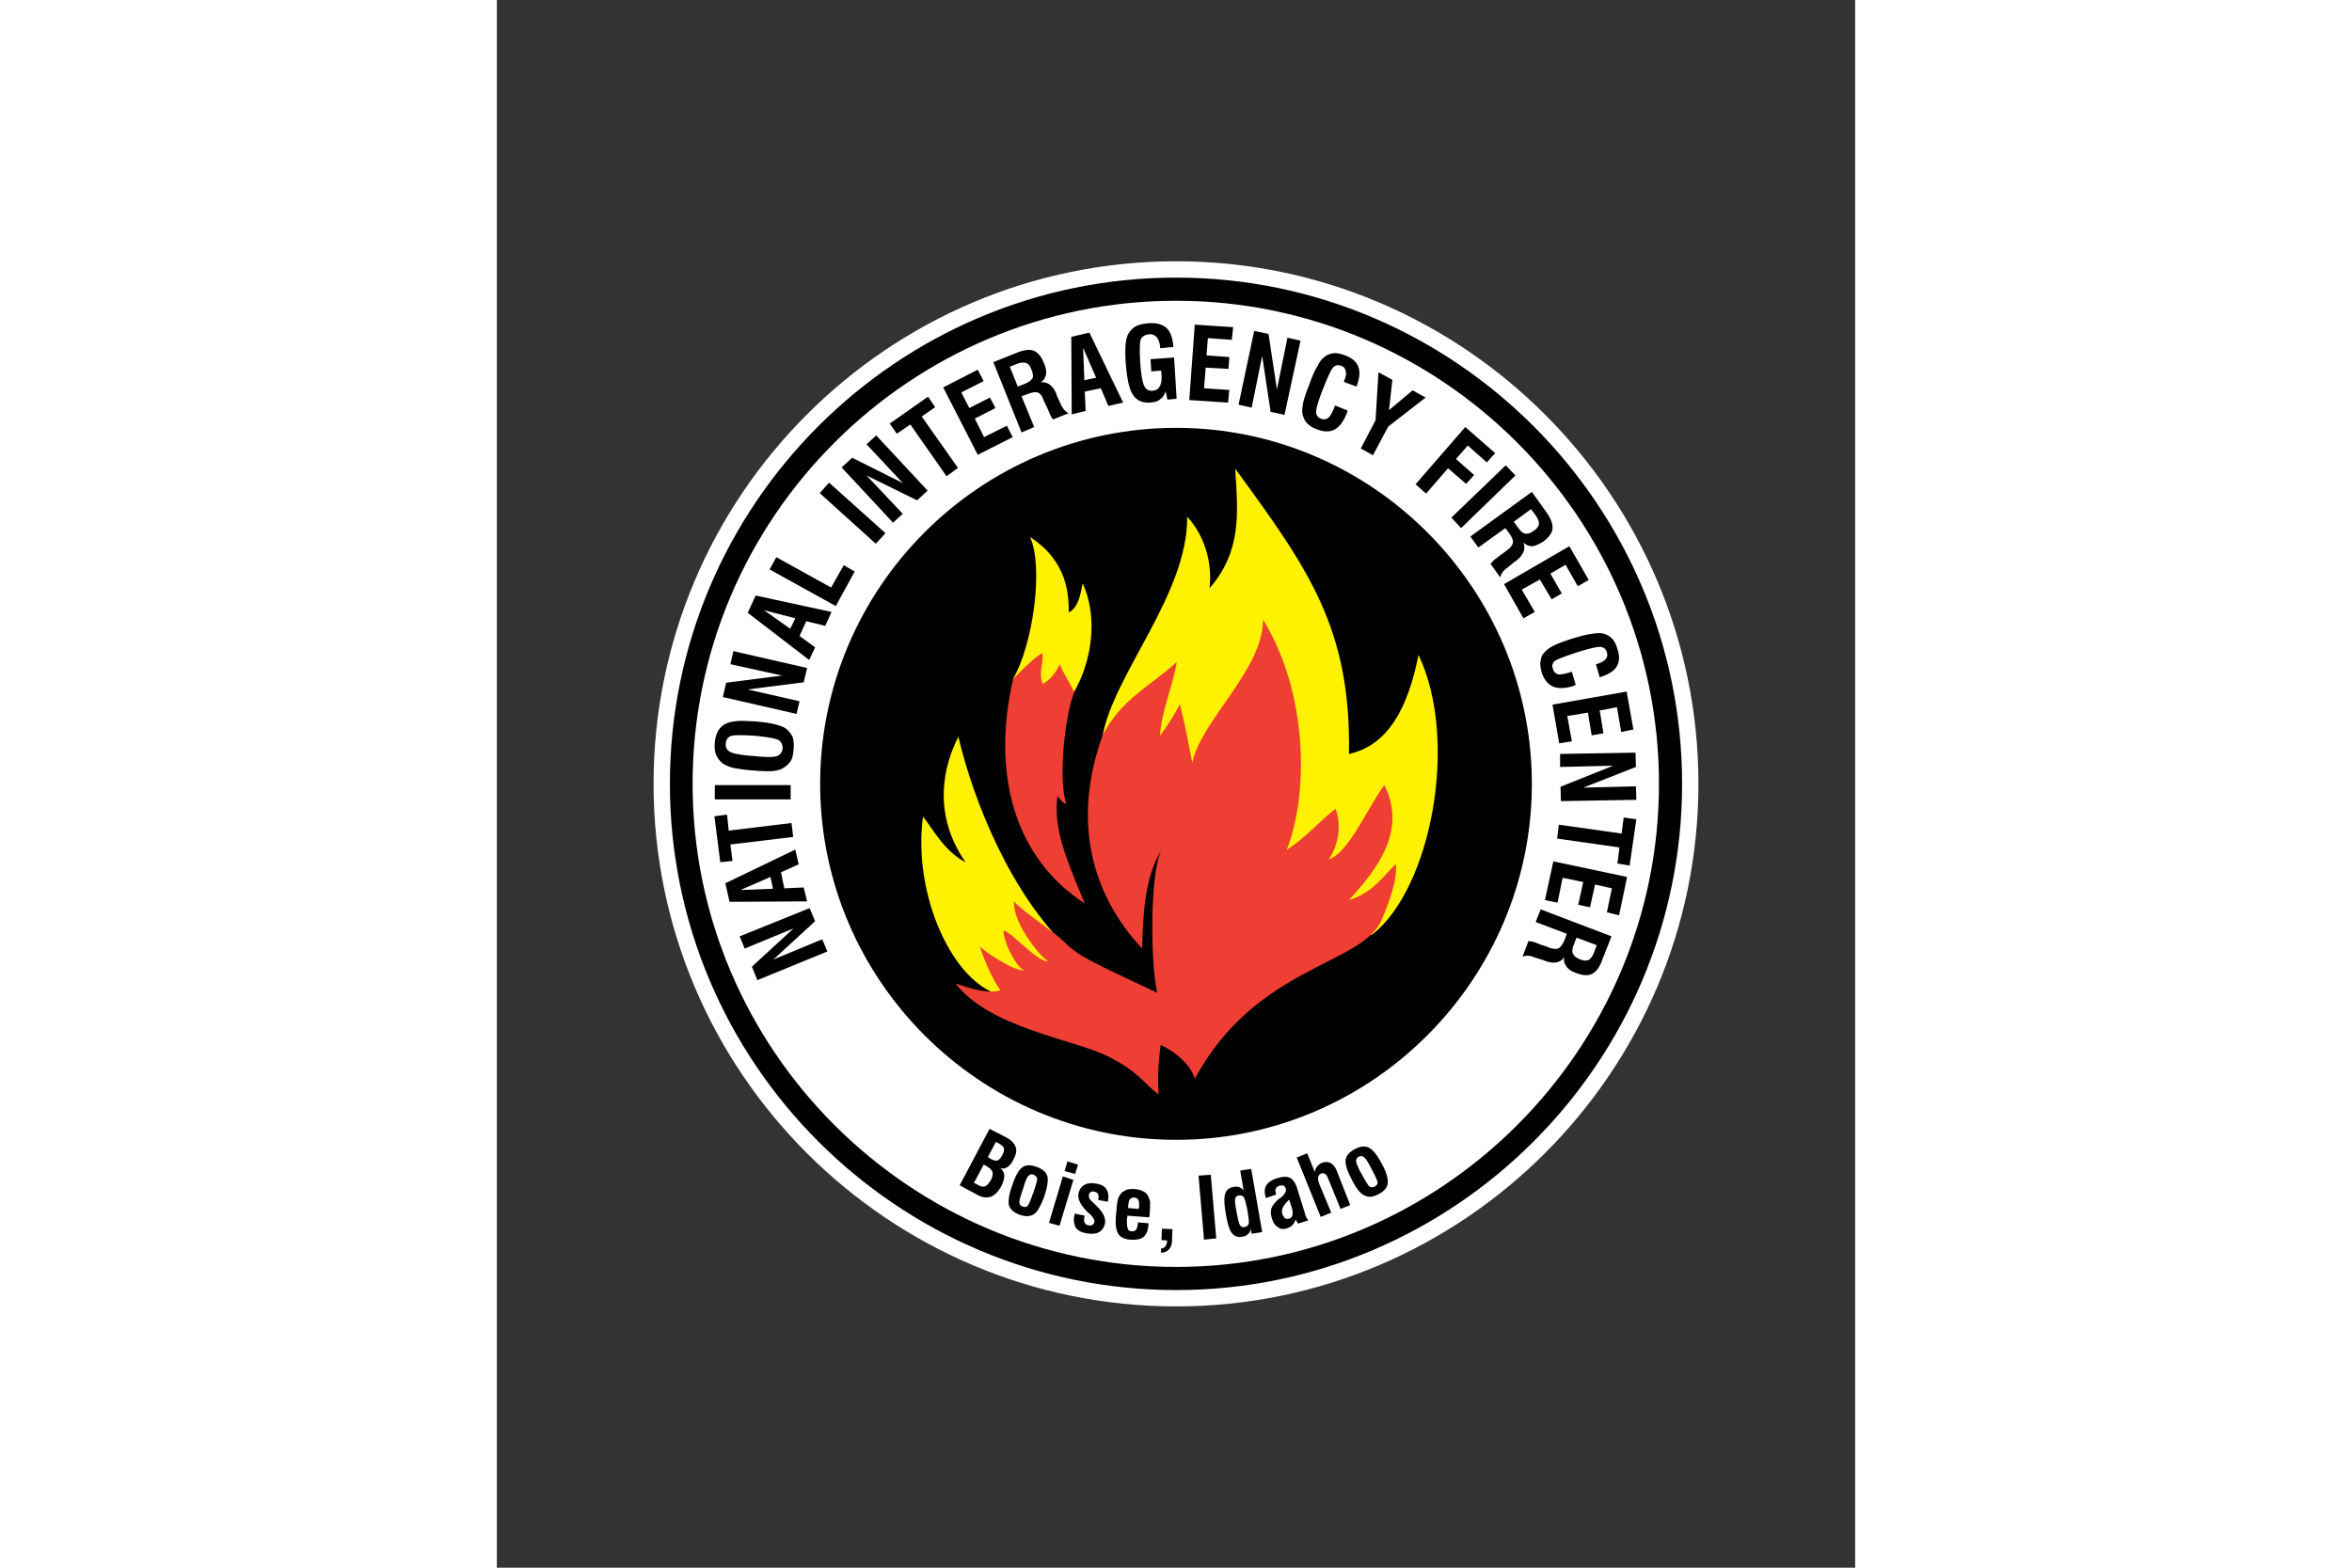
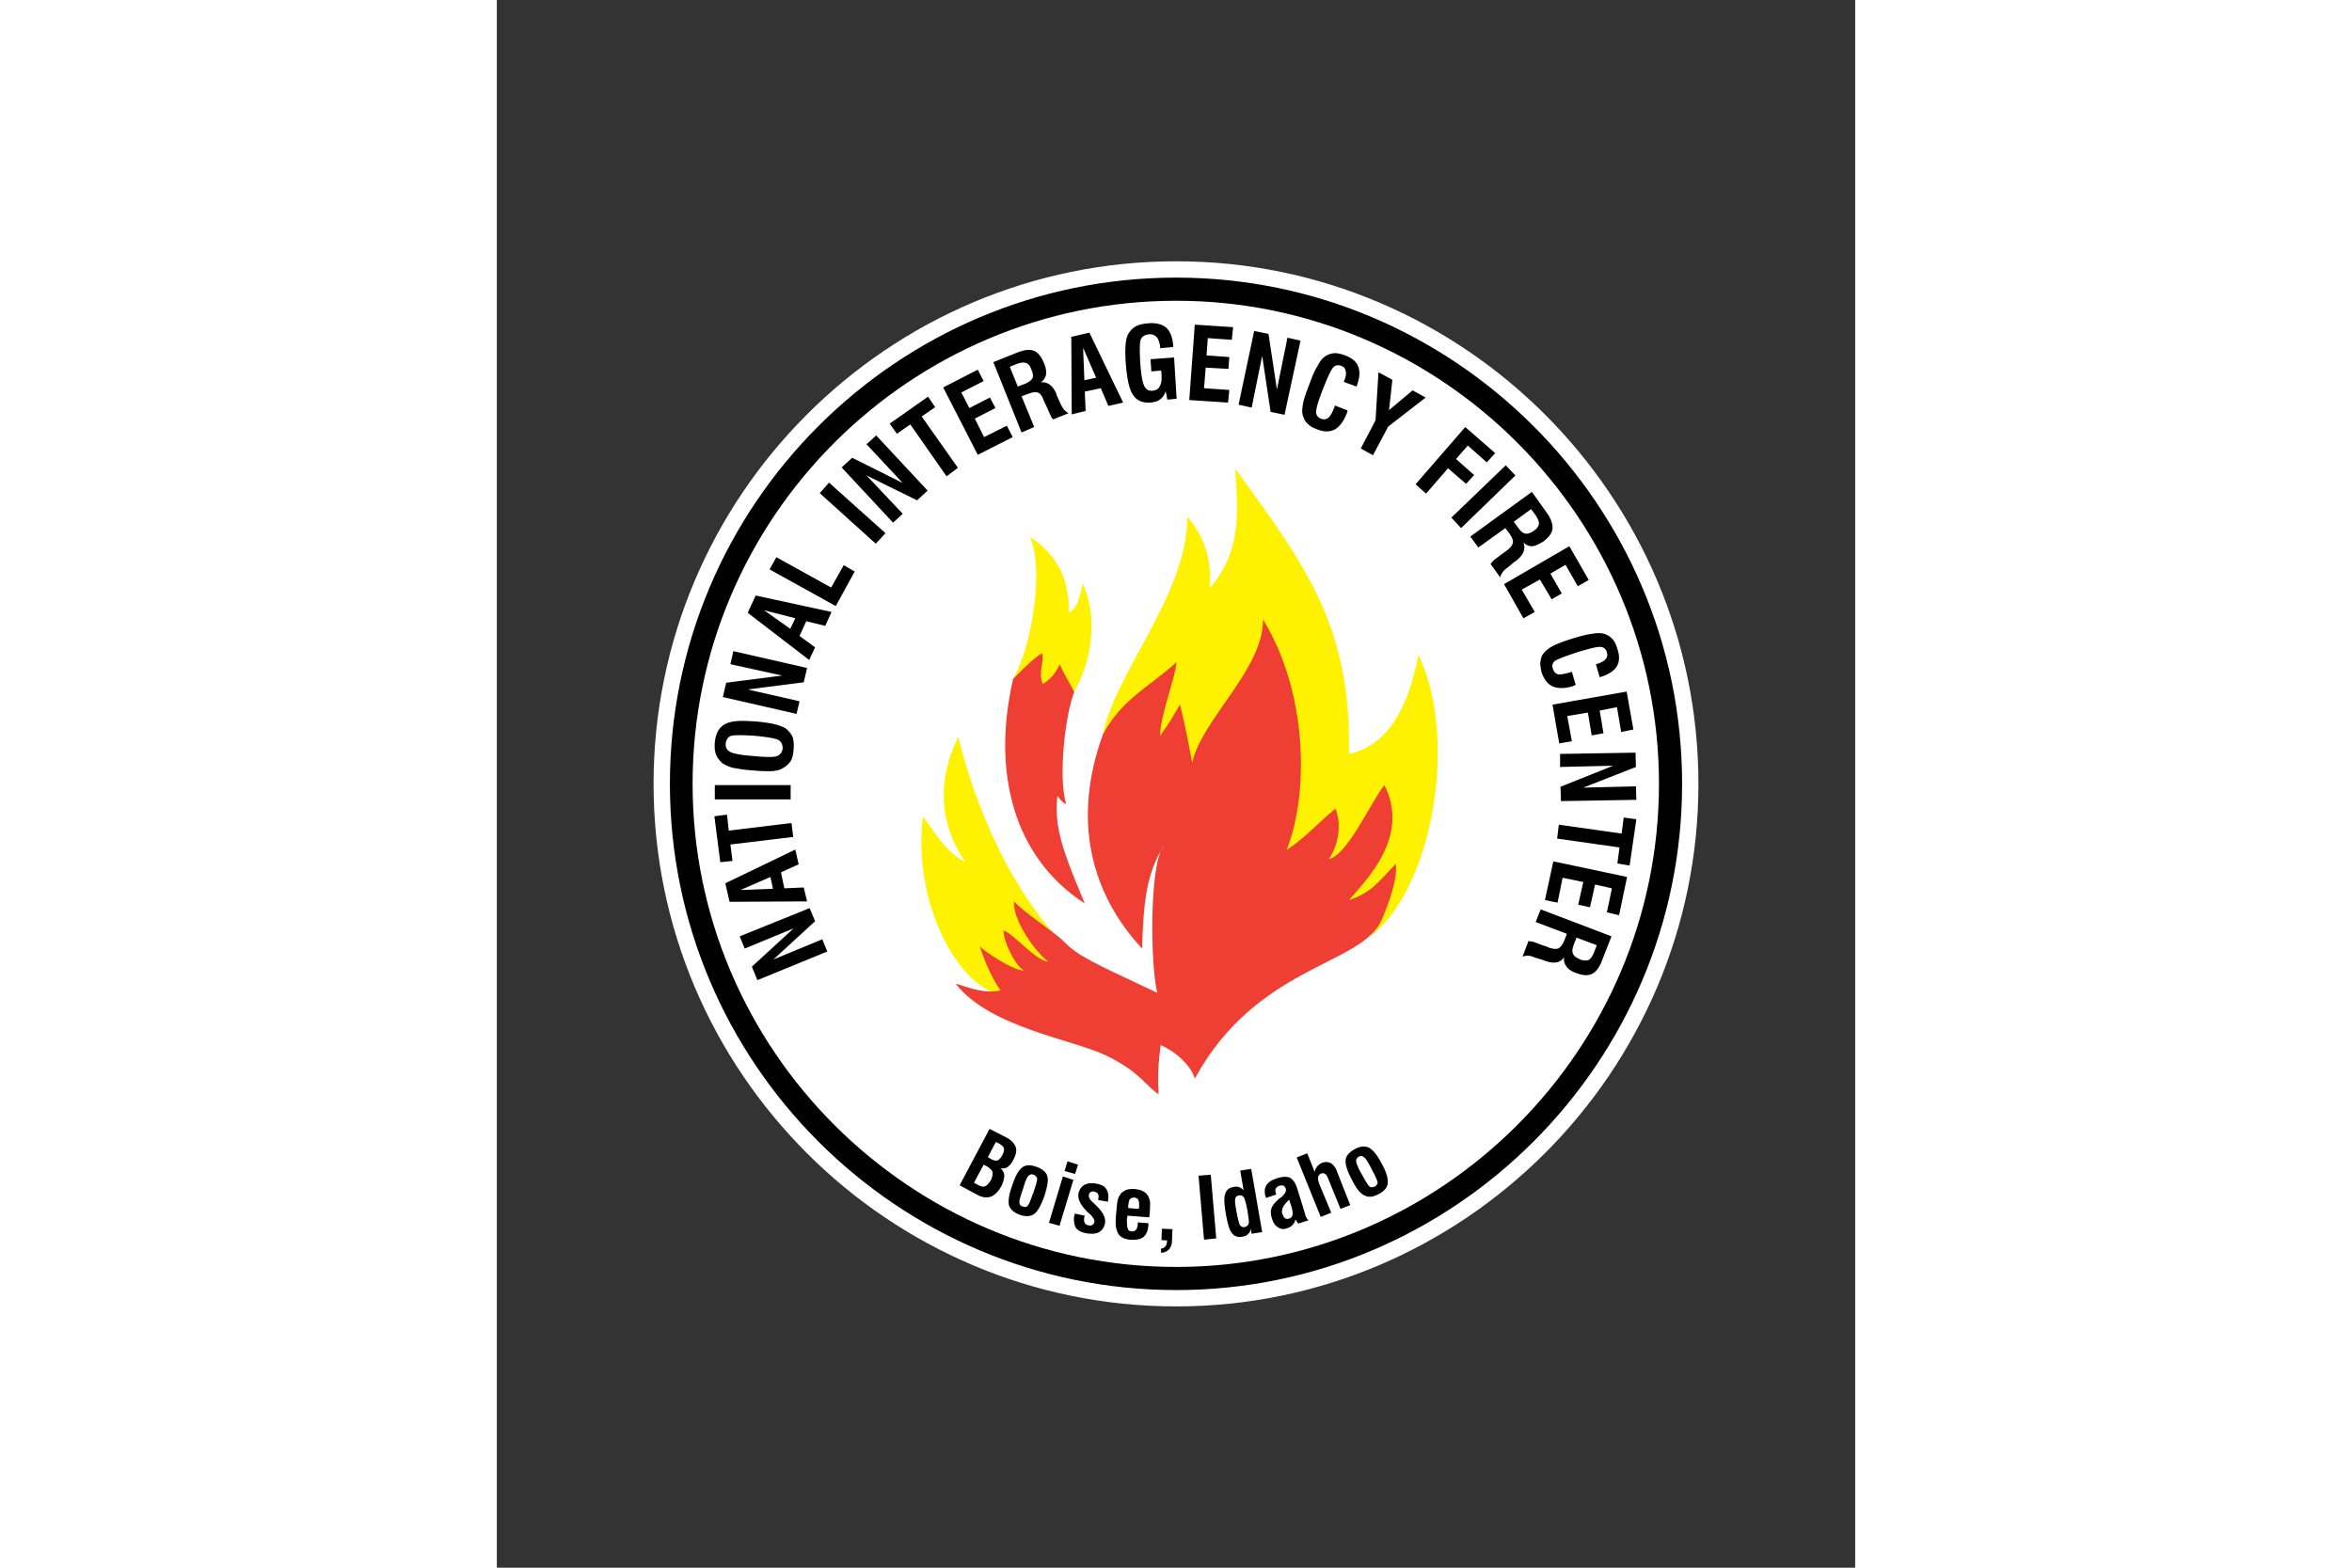
<svg xmlns="http://www.w3.org/2000/svg" height="800" width="1200" viewBox="-109.663 -182.853 950.413 1097.121">
  <rect x="-109.663" y="-182.853" width="950.413" height="1097.121" fill="#333333" stroke="none" />
  <path d="M365.684 715.371c192.234 0 349.375-157.141 349.375-349.672 0-192.516-157.141-349.656-349.375-349.656-192.812 0-349.953 157.141-349.953 349.656-.001 192.531 157.14 349.672 349.953 349.672z" fill="#FFF" clip-rule="evenodd" fill-rule="evenodd" />
  <path d="M365.684 715.371c192.234 0 349.375-157.141 349.375-349.672 0-192.516-157.141-349.656-349.375-349.656-192.812 0-349.953 157.141-349.953 349.656-.001 192.531 157.14 349.672 349.953 349.672z" stroke-miterlimit="10" stroke-width="23.164" stroke="#000" fill="none" />
  <path d="M365.684 725.699c197.828 0 359.688-161.578 359.688-360 0-198.406-161.859-359.984-359.688-359.984-198.422 0-359.969 161.578-359.969 359.984 0 198.422 161.547 360 359.969 360z" stroke-miterlimit="10" stroke-width="11.43" stroke="#FFF" fill="none" />
-   <path d="M365.684 614.84c136.797 0 248.844-112.031 248.844-249.141 0-137.094-112.047-249.125-248.844-249.125-137.391 0-249.125 112.031-249.125 249.125 0 137.11 111.734 249.141 249.125 249.141z" clip-rule="evenodd" fill-rule="evenodd" />
  <path d="M188.496 388.699c5.312 5.891 14.453 24.172 29.781 31.844-20.047-28.891-18.859-60.438-5.016-87.859 10.922 46.578 37.453 110.859 77.25 148.594-25.938 12.391-12.969 35.969-47.766 32.141-32.421-7.673-61.624-68.704-54.249-124.72zm314.281 82.547c-36.844-2.359-97.281-53.062-188.688-138.562 7.375-43.344 59.859-99.656 59.266-153.906 14.156 15.344 17.391 35.391 15.625 50.125 22.406-25.938 20.047-51.891 17.984-83.734 51.594 70.469 81.078 112.031 79.609 199.609 27.109-5.906 41.266-31.844 48.641-69.297 28.595 59.562 8.845 163.64-32.437 195.765zM294.043 301.73c-14.453.875-23.875-5.906-42.75-9.141 14.156-23.594 21.812-79.016 12.094-99.656 26.234 17.094 27.125 40.094 27.125 52.781 6.781-3.25 8.25-12.969 9.719-20.344 11.515 25.064 5.609 56.314-6.188 76.36z" fill="#FFF200" clip-rule="evenodd" fill-rule="evenodd" />
  <path d="M316.746 555.871c-23.875-11.5-81.078-19.469-105.25-50.125 2.062-.297 19.172 7.969 31.25 4.422-4.422-5.891-10.312-17.688-14.453-30.656 2.078 2.359 23.297 17.688 31.859 16.797-4.141.891-15.047-17.688-15.344-28 5.906 1.172 24.766 23.281 31.547 21.516-2.656.297-25.062-25.062-24.172-41.859 6.781 7.656 28.016 21.219 34.781 28 10.625 10.609 19.172 14.156 65.453 35.969-4.703-18.266-5.891-90.5 4.719-103.188-12.094 19.453-14.438 38.922-15.328 72.234-35.672-38.328-49.234-89.922-27.422-149.766 13.562-25.359 32.141-33.031 51.594-50.719-1.469 12.984-11.797 38.328-11.5 51.594 6.797-9.734 10.031-15.031 13.859-22.109 5.016 21.531 5.906 27.125 8.562 40.984 6.188-29.781 49.812-65.453 49.516-100.25 31.562 51.312 32.141 122.062 16.516 161.281 13.562-8.844 23.594-20.641 34.203-28.891 4.125 10.312 2.656 24.766-4.719 35.375 13.562-3.547 28.594-38.625 38.922-51.891 18.281 35.969-12.672 66.328-24.766 80.484 16.203-5.297 21.812-14.156 32.719-25.344 1.484 10.609-5 28-10.016 39.5-13.859 31.547-87.578 31.547-130.609 110.844-1.766-7.359-11.203-17.969-23.891-23.578-1.766 14.438-2.062 20.641-1.469 34.484-9.733-6.764-12.983-15.608-36.561-27.108z" fill="#EF3E33" clip-rule="evenodd" fill-rule="evenodd" />
-   <path d="M251.59 292.293c10.609-10.906 16.812-16.219 20.344-17.984 1.469 6.188-2.953 12.969.297 21.516 6.781-3.828 10.031-9.719 12.078-13.859 2.078 5.906 7.375 13.859 10.031 19.469-6.188 15.328-11.5 59.844-5.594 78.422-2.953-1.188-4.141-3.25-6.203-5.609-2.344 21.531 3.547 38.047 19.172 75.188-50.125-32.424-65.156-92.284-50.125-157.143z" fill="#EF3E33" clip-rule="evenodd" fill-rule="evenodd" />
+   <path d="M251.59 292.293c10.609-10.906 16.812-16.219 20.344-17.984 1.469 6.188-2.953 12.969.297 21.516 6.781-3.828 10.031-9.719 12.078-13.859 2.078 5.906 7.375 13.859 10.031 19.469-6.188 15.328-11.5 59.844-5.594 78.422-2.953-1.188-4.141-3.25-6.203-5.609-2.344 21.531 3.547 38.047 19.172 75.188-50.125-32.424-65.156-92.284-50.125-157.143" fill="#EF3E33" clip-rule="evenodd" fill-rule="evenodd" />
  <path d="M488.637 642.84c-3.25-6.188-4.719-10.609-4.422-13.859.297-2.938 2.641-5.594 6.484-7.656 3.828-2.062 7.078-2.375 10.016-.891 2.656 1.469 5.609 5.016 8.859 11.203 3.234 5.891 4.422 10.312 4.109 13.562-.281 2.953-2.344 5.609-6.484 7.672-3.828 2.062-7.062 2.359-9.719.875-2.953-1.172-5.906-5.016-8.843-10.906zm6.781-4.125l.297.578c2.641 4.719 4.125 7.375 5.297 8.266.891.594 2.062.594 3.547 0 1.172-.594 2.062-1.766 2.062-2.938-.297-1.188-1.188-3.844-3.547-7.969l-.594-1.172-.875-1.781c-2.062-3.828-3.547-6.188-4.719-6.781-.875-.875-2.062-.875-3.547-.297-1.172.891-1.766 1.766-1.766 2.953 0 1.187.891 3.531 2.656 7.078zm-28.609 30.062l7.375-2.938-8.25-19.75c-.891-2.375-1.188-4.141-.891-5.016 0-1.172.891-2.062 2.062-2.656 1.188-.297 2.078-.297 2.656.297.891.297 1.469 1.469 2.359 3.531l8.547 20.938 6.781-2.656-9.734-24.766c-1.172-2.359-2.344-3.828-4.109-4.719-1.781-.875-3.844-.875-6.203 0-1.172.594-2.359 1.484-3.234 2.656-.891 1.188-1.484 2.359-1.484 3.828l-5.312-13.25-7.359 2.938zm-15.922 4.719c0-.297-.281-.578-.578-1.172-.297-.297-.594-.891-1.188-1.766-.281 1.469-.875 2.641-2.062 3.828-.875 1.188-2.359 1.766-3.828 2.359-2.656.891-4.719.594-6.484-.875-2.062-1.188-3.25-3.25-4.125-6.203-.891-2.656-.891-5-.297-6.781.594-2.062 2.656-4.422 5.609-7.078.281 0 .875-.578 1.469-.875 2.344-2.359 3.531-4.125 2.938-5.906-.297-.875-.875-1.766-1.469-2.062-.891-.297-1.766-.297-2.938 0-1.188.297-2.078 1.188-2.672 2.062-.281.891-.281 2.062.297 3.547v.578l-7.062 2.375c-1.188-3.547-1.188-6.5.281-8.859 1.188-2.047 3.844-3.828 7.672-5 3.828-1.188 6.781-1.188 8.844-.297 2.062 1.172 3.828 3.531 5.016 7.359l5.594 18c0 1.172.594 1.766.891 2.344.297.891.875 1.484 1.469 2.078zm-6.188-16.797c-2.359 2.359-3.828 4.125-4.422 5.594-.578 1.484-.875 2.953-.297 4.438.594 1.469 1.188 2.344 1.766 2.938.891.594 1.781.594 2.953.297 1.188-.297 2.062-1.188 2.359-2.656.297-1.172 0-3.25-.594-5.297zm-26.828 20.344c-.281 1.766-.891 2.938-2.062 3.828-.875.891-2.062 1.484-3.828 1.766-3.25.594-5.609-.281-7.375-2.656-1.766-2.062-2.953-6.484-4.125-12.969-1.188-6.766-1.469-11.484-.594-14.141.891-2.953 2.656-4.422 5.609-5.016 1.766-.297 2.953-.297 4.125 0 1.172.594 2.359 1.172 3.25 2.359l-2.375-13.859 7.672-1.172 7.672 44.219-7.375 1.172zm-10.016-12.078c.875 5 1.766 8.234 2.359 9.422.875 1.188 1.766 1.766 3.234 1.484 1.484-.297 2.359-.891 2.953-2.375.297-1.172 0-3.531-.594-7.359-.875-5.891-2.062-9.438-2.656-10.906-.875-1.188-2.062-1.781-3.531-1.484-1.469.297-2.359.891-2.656 2.359-.296 1.484.001 4.14.891 8.859zm-22.703 19.734l-3.844-44.797 8.562-.609 3.828 44.531zm-30.078 9.141v-2.938c1.188 0 2.359-.594 2.953-1.484.875-.875 1.172-2.062 1.172-3.531l.297-.594-4.125-.281.297-7.969 7.375.297-.297 8.25a9.507 9.507 0 01-2.078 5.906c-1.469 1.469-3.234 2.344-5.594 2.344zm-16.219-21.219l7.375.578v1.485c-.297 3.828-1.469 6.484-3.531 8.25-2.078 1.469-5.016 2.078-8.844 1.766-2.062 0-3.844-.578-5.312-1.172-1.172-.594-2.359-1.469-3.25-2.656-.875-1.469-1.469-3.234-1.766-5.297-.297-1.781-.297-5.609.297-10.609.297-4.141.594-7.094 1.172-8.859.609-1.766 1.484-2.953 2.375-4.125 1.172-.891 2.344-1.766 4.125-2.359 1.469-.297 3.531-.594 5.594-.297s3.844.594 5.312 1.484c1.469.578 2.641 1.766 3.531 3.234.594 1.188 1.188 2.656 1.484 4.422 0 1.484 0 4.422-.297 8.266l-.297 2.344-15.328-1.172v.594c0 .281 0 .875-.297 1.469 0 3.234 0 5.609.594 6.781.281 1.469 1.172 2.062 2.641 2.062 1.469.297 2.359-.297 3.25-1.172.594-.892 1.172-2.658 1.172-5.017zm-6.781-10.031l7.375.594.297-1.469c0-2.359 0-3.844-.594-4.719-.297-1.188-1.469-1.469-2.641-1.766-1.484 0-2.375.297-3.25 1.172-.594.891-.891 2.359-1.188 4.719l.001 1.469zm-37.437 3.844l7.078 1.469-.297.875c-.297 1.781-.297 3.25.297 4.141.297.875 1.172 1.469 2.656 1.766 1.172.297 2.062 0 2.656-.297.875-.594 1.172-1.188 1.469-2.359 0-1.172-.891-2.953-2.953-5.016-.594-.578-1.172-.875-1.469-1.172l-.297-.297c-5.016-5.016-7.078-9.141-6.484-12.969.594-2.953 2.062-5.016 4.125-6.188 2.062-1.188 4.719-1.484 8.25-.891 3.547.594 5.891 1.766 7.078 3.828 1.484 2.062 1.766 4.719 1.188 8.266v.578l-6.781-1.172v-.594c.297-1.766.297-2.953-.297-3.828-.297-.594-1.188-1.188-2.656-1.484-.891-.281-1.766 0-2.359.297-.891.594-1.188 1.188-1.188 2.062-.281.594 0 1.484.297 2.359.312.594 1.188 1.781 2.953 3.25l1.469 1.469c5.016 4.719 7.078 8.844 6.5 12.672-.594 2.953-2.078 5.016-4.125 6.203-2.078 1.172-5.016 1.469-8.562.891-3.531-.594-6.188-1.781-7.656-3.844-1.188-2.062-1.781-5.016-1.188-8.547.297-.297.297-.297.297-.594l-.001-.874zm-17.985 6.484l9.734-32.438 7.359 2.359-9.719 32.141zm10.907-36.266l2.062-6.781 7.375 2.359-2.062 6.484zm-36.547 10.016c-2.375 6.203-2.953 10.922-2.375 13.859.891 2.953 3.547 5.312 7.672 6.781 4.125 1.469 7.375 1.188 10.031-.578 2.344-1.766 4.719-5.906 7.062-12.391 2.078-6.484 2.953-11.203 2.078-14.156-.891-2.938-3.547-5-7.672-6.484-4.125-1.469-7.375-1.469-10.031.594-2.343 1.766-4.718 5.891-6.765 12.375zm7.656 2.062l-.297.891c-1.766 5.016-2.656 7.969-2.359 9.141 0 1.484.891 2.359 2.062 2.656 1.469.594 2.656.594 3.547-.297.875-.875 2.062-3.531 3.531-7.969l.594-1.172.594-2.062c1.469-4.125 2.062-6.781 2.062-7.969-.297-1.172-1.188-2.047-2.359-2.656-1.469-.578-2.656-.281-3.547.609-.875.578-2.062 2.938-3.234 6.766zm-44.516-2.062l20.938-39.5 12.078 6.188c3.25 1.781 5.312 4.125 6.188 6.484.891 2.359.297 5.312-1.469 8.547-1.172 2.656-2.656 4.422-4.422 5.609-1.469.891-3.25 1.188-5.016.594 1.766 1.172 2.656 2.938 2.953 5.016 0 2.062-.594 4.406-1.766 7.062-2.359 4.422-4.719 6.781-7.672 7.969-2.953.891-6.188.594-9.734-1.484zm19.75-19.75l2.359 1.469c1.766.891 3.25 1.188 4.422.891 1.172-.594 2.359-1.766 3.531-4.125.891-1.766 1.188-3.25.891-4.422-.297-1.172-1.469-2.062-3.25-3.25l-2.344-1.172zm-9.718 17.984l3.234 1.766c1.766.891 3.25 1.188 4.719.594 1.172-.594 2.359-1.766 3.828-4.125 1.188-2.359 1.469-4.422 1.188-5.609-.297-1.469-1.781-2.641-3.844-4.125l-2.359-1.172zm396.531-191.343l49.531 18.875-6.484 16.516c-1.766 5-4.125 8.25-7.078 9.719-2.953 1.469-6.484 1.188-11.203-.578-3.234-1.188-5.609-2.656-6.781-4.719-1.469-1.781-2.062-4.141-1.469-6.484-2.656 4.109-7.375 5-13.562 2.641-.297 0-.594-.297-.594-.297l-6.781-2.062c-1.766-.875-3.531-1.172-4.719-1.172-1.188 0-2.359.297-3.531.578l4.125-10.906c.875.297 2.062.297 3.234.594 1.188.297 2.656.891 4.719 1.766l5.312 1.766 1.188.594c2.938.891 5.297 1.188 6.766.297 1.484-.891 2.953-2.938 4.438-6.781l1.172-3.25-21.812-8.25zm25.062 19.765l-2.062 5.297c-.891 2.656-1.188 4.719-.297 6.188.594 1.484 2.359 2.656 5.016 3.844 2.344.875 4.422.875 5.891.297 1.469-.891 2.656-2.656 3.844-5.609l1.766-4.719zm-16.218-53.375l-5.891 27.125 8.844 1.766 3.531-17.391 14.453 2.953-3.531 15.906 8.25 1.781 3.531-15.922 11.797 2.656-3.531 16.797 8.547 2.062 5.594-26.812zm3.828-25.656l43.938 6.203 1.469-11.203 8.844 1.188-4.703 32.422-8.562-1.469 1.469-11.219-43.625-6.188zm.89-49.516l52.781-.891.297 10.016-36.859 14.453 36.859-.891.281 9.438-52.766.891-.297-10.031 36.844-14.734-37.141.875v-9.126zm-5.312-34.5l51.891-9.141 4.719 26.531-8.547 1.781-2.953-17.406-12.078 2.359 2.641 15.922-8.25 1.469-2.656-15.922-14.438 2.359 3.234 17.703-8.844 1.469zm13.562-23l2.656 9.141c0 .297-.297.297-.875.297-.297.297-.594.297-.891.594-5.891 1.766-10.609 1.766-14.156.281-3.828-1.766-6.188-5-7.953-10.016-.594-2.656-.891-4.719-.891-6.484.297-2.062.594-3.844 1.484-5.609 1.469-2.062 3.531-4.125 6.188-5.594 2.953-1.766 8.25-3.844 15.922-6.188 5-1.484 9.438-2.656 12.375-2.953 3.25-.594 5.906-.594 7.672-.297 2.656.594 4.719 1.766 6.484 3.547 1.766 1.766 2.953 4.125 3.828 7.359 1.766 5.016 1.469 9.141-.578 12.391-1.781 2.938-5.906 5.594-11.797 7.359l-2.656-9.141 1.172-.281c2.656-.891 4.719-2.062 5.609-3.25 1.188-1.188 1.469-2.953.891-4.719-.594-2.359-2.078-3.531-4.141-3.828-2.063-.297-7.375.891-15.906 3.531-9.141 2.953-14.453 5.016-16.234 6.203-1.766 1.469-2.344 3.234-1.469 5.594.594 2.062 1.781 3.25 3.547 3.844 1.766.281 4.719-.297 8.844-1.484zm-47.468-61.328l13.562 23.891 7.969-4.422-9.141-15.625 12.672-7.078 8.266 13.859 7.062-4.125-7.953-13.859 10.609-6.188 8.562 15.016 7.656-4.406-13.562-23.594zm-23.579-33.312l43.047-31.25 10.312 14.438c2.953 4.141 4.422 7.969 4.125 11.219-.281 3.234-2.641 6.188-6.484 9.125-2.953 1.781-5.297 2.953-7.656 3.25-2.359 0-4.438-.875-6.203-2.641 1.766 4.703 0 8.828-5.297 12.969-.297.281-.297.281-.594.281l-5.312 4.422c-1.766 1.188-2.938 2.359-3.531 3.547-.891.891-1.172 2.062-1.469 3.234l-6.781-9.422c.594-.594 1.172-1.484 2.062-2.359.875-.891 2.344-1.766 4.125-3.25l4.422-3.234 1.172-.891c2.359-1.766 3.547-3.531 3.844-5.297.297-1.781-.891-4.141-3.25-7.375l-2.062-2.656-18.875 13.562zm30.375-10.313l3.531 4.719c1.469 2.062 3.234 3.531 4.719 3.531 1.469.297 3.531-.297 5.891-2.062 2.359-1.469 3.25-3.25 3.531-4.719 0-1.766-.875-3.828-2.641-6.484l-2.953-3.828zm-43.64-2.953l38.031-36.562 6.781 7.078-38.031 36.859zm-25.063-23.297l7.375 6.5 15.328-17.703 12.672 10.906 5.609-6.188-12.688-11.203 8.266-9.438 13.266 11.797 5.891-6.484-20.938-18.266zm-38.328-25.047l10.328-19.75 2.047-33.625 9.734 5.312-2.359 21.219L531.09 90.34l9.141 5.016-26.234 20.344-10.625 20.031zm-17.984-30.078l8.844 3.531s-.297.297-.297.891c0 .297-.297.594-.297.891-2.359 5.891-5 9.438-8.547 11.5-3.547 1.766-7.656 1.766-12.672-.297-2.359-.891-4.125-1.766-5.609-3.25-1.469-1.172-2.656-2.656-3.234-4.422-1.188-2.359-1.469-5.016-.891-8.25.297-3.547 2.062-8.844 5.016-16.219 1.766-5.016 3.531-9.141 5.312-11.797 1.469-2.938 2.938-5.016 4.422-6.188 2.062-1.766 4.422-2.656 6.781-2.953 2.344-.297 5 .297 8.25 1.484 4.719 1.766 7.953 4.422 9.141 7.953 1.469 3.531.891 8.25-1.188 13.859l-8.844-3.25.297-1.172c1.188-2.656 1.484-5.016.891-6.484-.297-1.766-1.188-2.953-2.953-3.547-2.359-.875-4.125-.594-5.594.891-1.484 1.469-3.844 6.484-7.078 14.734-3.547 8.844-5.016 14.453-5.016 16.516 0 2.359 1.172 3.828 3.234 4.719 2.078.891 3.844.594 5.312-.594 1.484-1.172 2.953-3.828 4.422-7.953zm-67.516-.594l10.906-51.594 10.031 2.062 5.891 38.922 7.375-36.266 9.141 2.062-11.203 51.891-9.734-2.062-5.891-39.203-7.375 36.25zm-34.5-3.234l3.844-52.781 26.828 1.766-.891 8.859-16.797-1.188-.891 12.094 15.922 1.172-.594 8.266-15.922-.891-1.172 14.438 17.688 1.188-.875 8.844zm-15.328-.297l-1.172-5.891c-.891 2.641-2.062 4.422-3.844 5.594-1.469 1.469-3.828 2.062-7.062 2.359-5.609.297-9.438-1.469-12.094-5.609-2.656-3.828-4.125-11.484-5.016-22.688-.297-5.312-.297-9.438 0-12.688.297-2.938.891-5.594 2.062-7.375a13.63 13.63 0 015.016-5c2.359-1.188 5.016-1.781 8.25-2.078 5.906-.578 10.031.594 12.984 2.953 2.938 2.656 4.422 6.781 5 12.391v1.172l-9.141.891v-.594c-.297-3.234-1.172-5.594-2.344-7.078-1.484-1.469-3.25-2.359-5.609-2.062-2.656.297-4.719 1.469-5.594 3.547-.891 2.359-.891 8.25-.312 17.688.609 7.359 1.484 12.375 2.656 14.734 1.188 2.656 2.953 3.547 5.609 3.547 2.656-.297 4.422-1.188 5.297-3.25 1.188-1.766 1.484-4.719 1.188-9.141l-.297-1.766-6.781.594-.578-8.562 16.5-1.172 1.766 28.891zm-66.922 10.313l-.297-54.25 12.672-2.938 23.594 48.938-10.312 2.359-5.312-12.391-11.203 2.359.594 13.562zm8.844-23.875l8.25-1.766-9.125-20.938zm-43.938 36.547L237.73 70.59l16.219-6.5c5.016-2.062 9.141-2.641 12.094-1.469 2.938 1.172 5.297 4.125 7.062 8.547 1.484 3.25 1.781 5.906 1.484 8.25-.594 2.375-1.766 4.141-3.828 5.312 4.719-.594 8.547 2.062 11.203 8.25v.594l2.953 6.484c.875 1.781 1.766 3.25 2.641 4.125.891.891 1.766 1.781 2.953 2.078l-10.922 4.422c-.578-.594-1.172-1.484-1.766-2.656-.578-1.188-1.172-2.656-2.047-4.719l-2.375-5.016-.578-1.172c-.891-2.953-2.359-4.719-4.141-5.312-1.469-.594-4.109 0-7.953 1.469l-3.25 1.188 8.859 21.531zm-2.64-32.125l-5.609-13.859 4.422-1.766c2.953-1.188 5.312-1.469 6.781-.891 1.484.297 2.953 1.766 3.828 4.422 1.188 2.656 1.484 4.719.891 6.203-.891 1.469-2.359 2.641-5 3.828zm-28.016 47.75l24.469-12.375-4.125-7.969-15.922 7.969-6.484-12.969 14.438-7.375-3.828-7.359-14.438 7.359-5.609-10.906 15.625-7.969-4.125-7.953-24.172 12.391zm-21.812 15.046l-25.359-36.266-9.438 6.484-5-7.078 26.828-18.875 5 7.375-9.438 6.5 25.359 35.953zm-37.453 32.438l6.797-6.188-25.359-26.844 35.375 17.406 7.375-6.797-35.969-38.609-6.781 6.188 25.359 27.125-35.391-17.688-7.375 6.781zm-12.079 14.734l-39.219-35.375 6.5-7.375 39.5 35.375zm-28 43.641l-46.297-25.656 4.719-8.547 38.328 21.234 8.844-15.641 7.656 4.438zm-18.578 37.734l4.125-8.844-10.906-7.969 4.703-10.312 13.281 3.234 4.422-9.719-53.078-11.5-5.594 12.078zm-13.281-21.828l3.547-7.359-21.812-5.609zm4.422 59.563l-51.594-11.797 2.359-10.016 39.219-5.016-36.266-7.969 2.062-9.141 51.594 11.797-2.359 10.031-39.203 5.016 36.266 8.25zM69.09 356.277c-5.594-.297-10.016-1.188-13.562-1.781-3.234-.875-5.594-2.062-7.359-3.234-2.062-1.766-3.547-3.844-4.438-5.906-.875-2.359-1.172-5-.875-8.547.297-3.531 1.172-6.188 2.359-8.25 1.187-2.062 2.953-3.828 5.594-5.016 1.781-.891 4.422-1.469 7.672-1.766 3.547-.297 7.969 0 13.562.297 5.609.578 10.031 1.172 13.266 2.062 3.25.875 5.594 1.766 7.375 2.938 2.062 1.766 3.828 3.844 4.719 6.203.594 2.062.875 5 .594 8.25-.297 3.547-.891 6.484-2.078 8.266-1.469 2.047-3.234 3.828-5.594 5-1.766 1.188-4.422 1.766-7.953 2.062-3.251 0-7.673 0-13.282-.578zm.89-10.031c8.547.875 14.156.875 16.5 0 2.078-.891 3.547-2.656 3.844-5.312 0-2.656-.891-4.719-2.953-5.891-2.062-1.188-7.672-2.062-16.219-2.953-8.844-.578-14.438-.578-16.797 0-2.359.891-3.547 2.656-3.844 5.312-.297 2.953.891 4.719 2.953 5.891 2.063 1.187 7.673 2.359 16.516 2.953zm25.938 30.359H42.855V366.59h53.062v10.015zm1.781 26.25l-1.188-9.734-43.922 5.312-1.188-11.203-8.844 1.172 4.125 32.141 8.547-.891-1.469-11.5zm9.719 45.11l-54.25.297-2.953-12.984L99.168 411.7l2.359 10.312-12.391 5.609 2.359 11.203 13.562-.594zm-23.875-8.844l-1.766-8.25-20.938 9.125zm38.031 43.922L72.637 503.09l-3.844-9.422 29.203-26.828-34.203 14.14-3.547-8.547 48.938-19.75 3.844 9.141-29.188 26.828 34.203-14.156z" clip-rule="evenodd" fill-rule="evenodd" />
</svg>